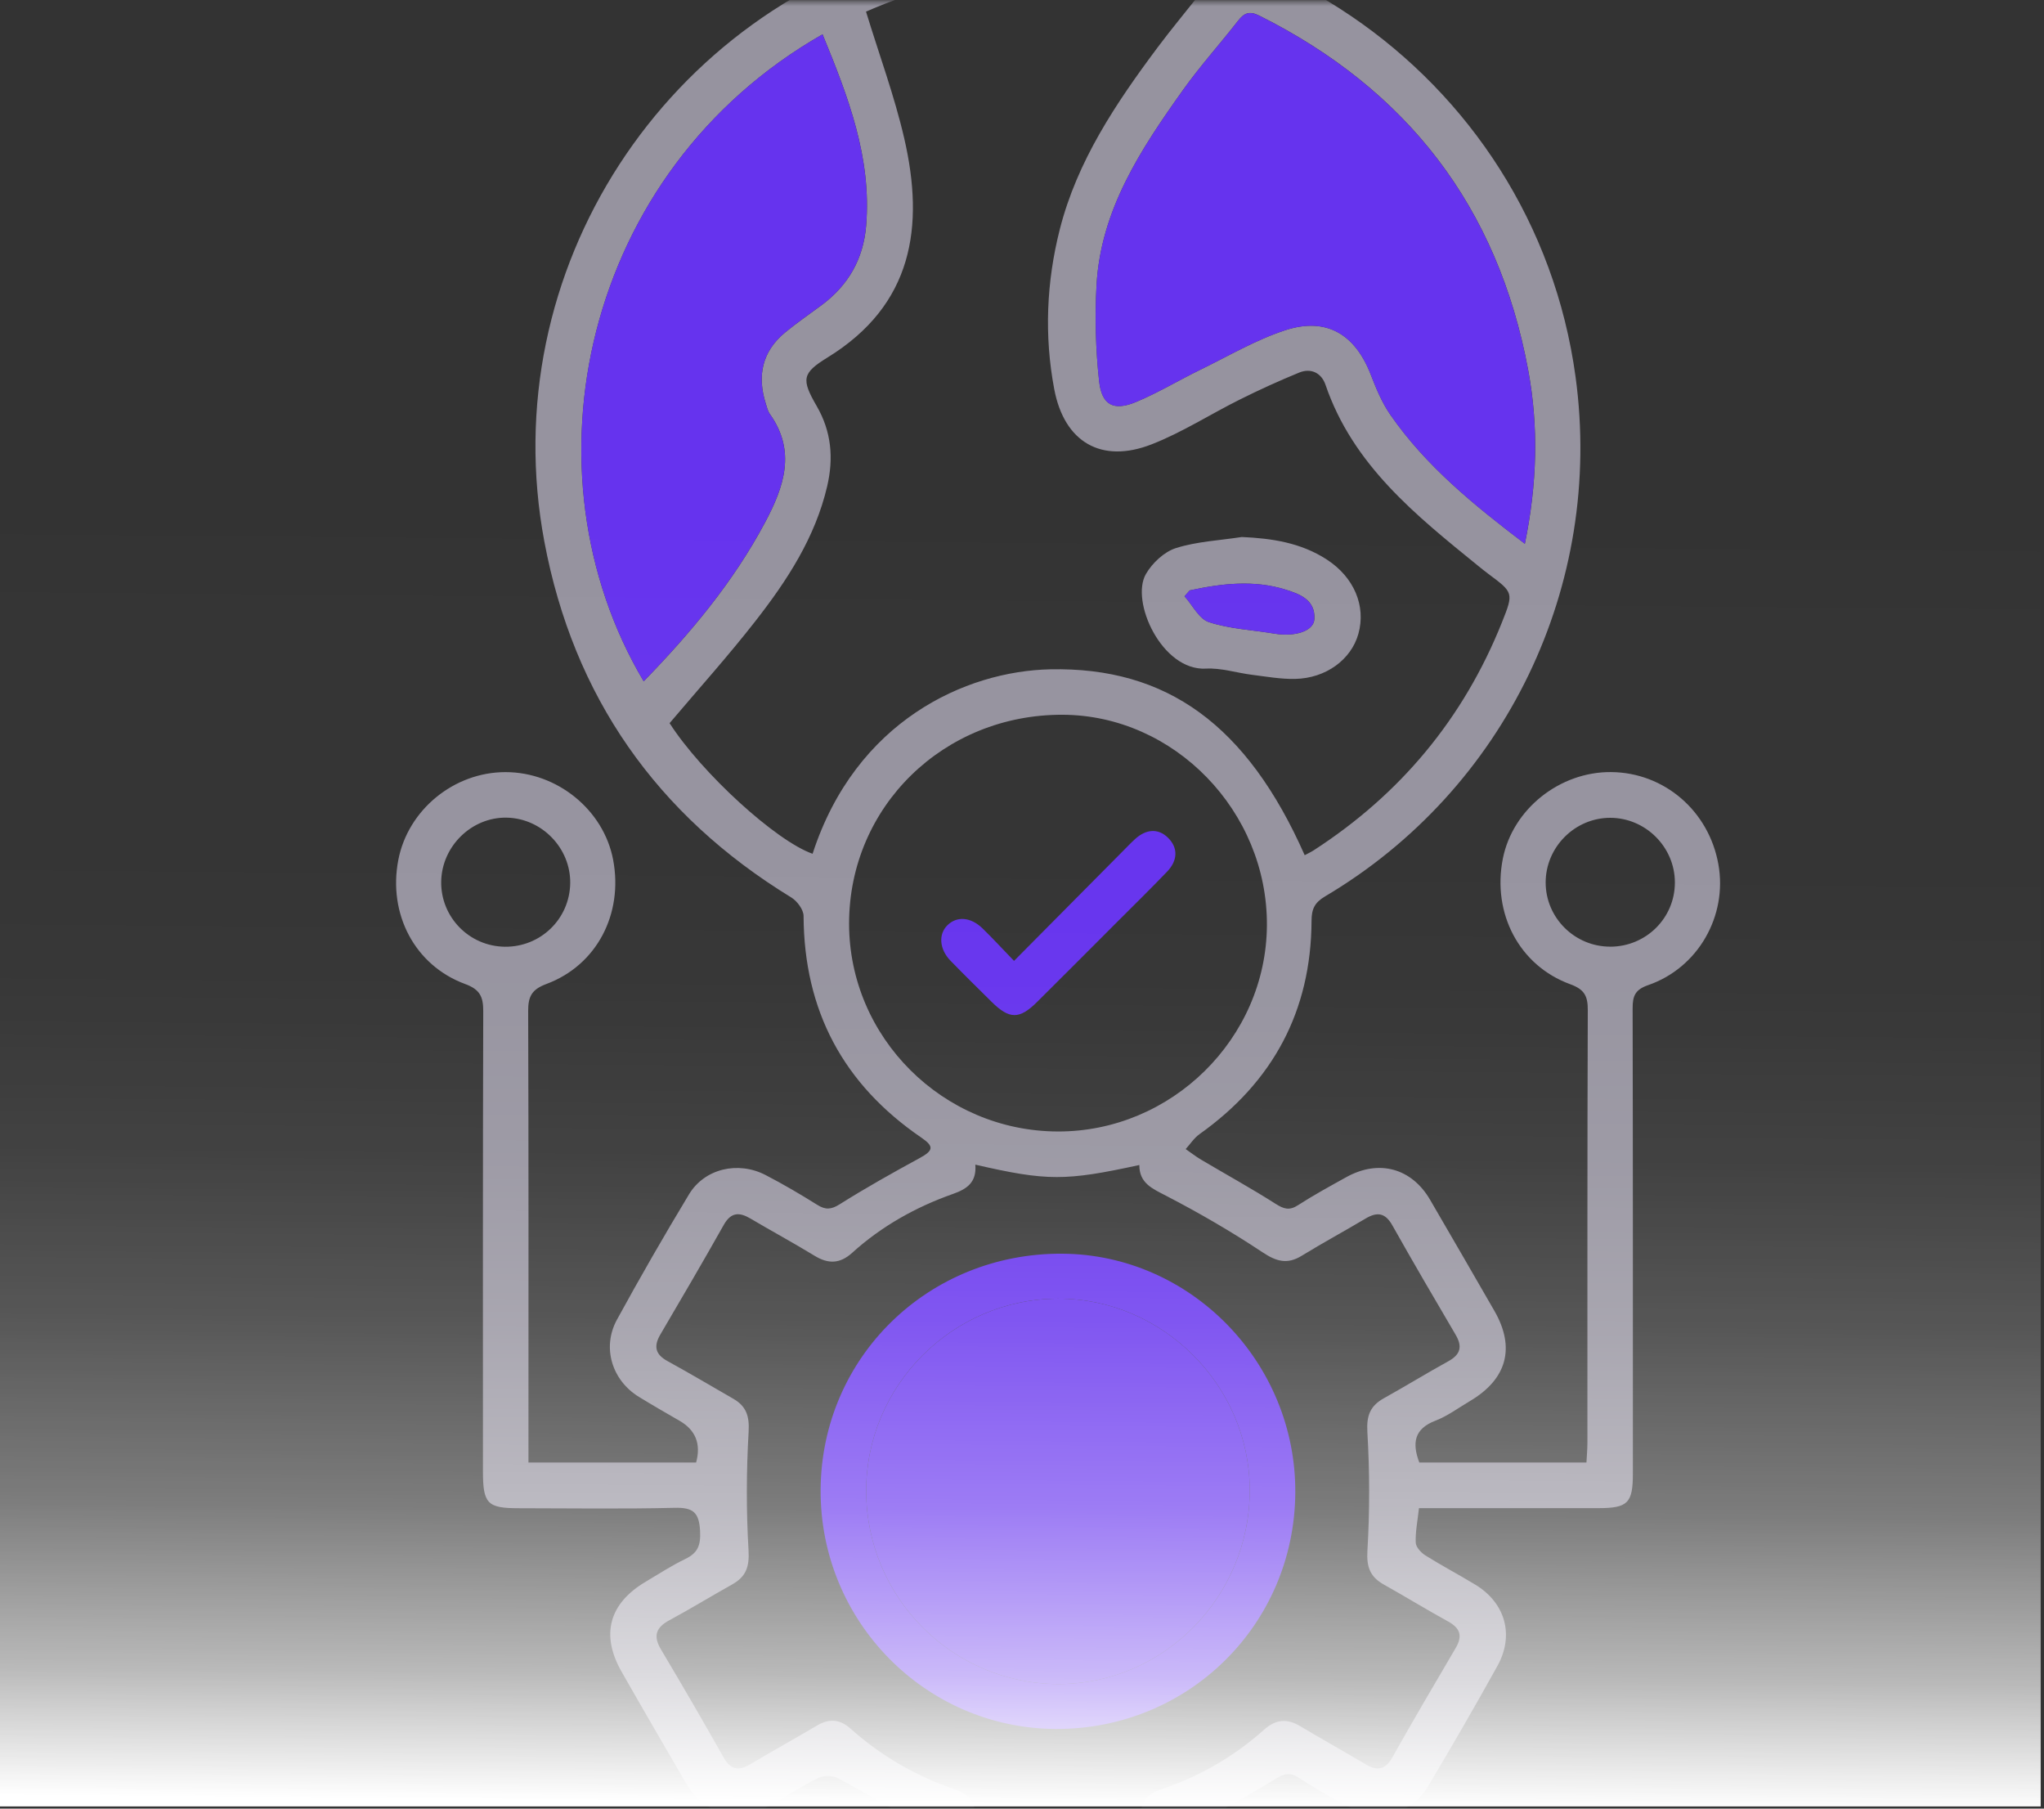
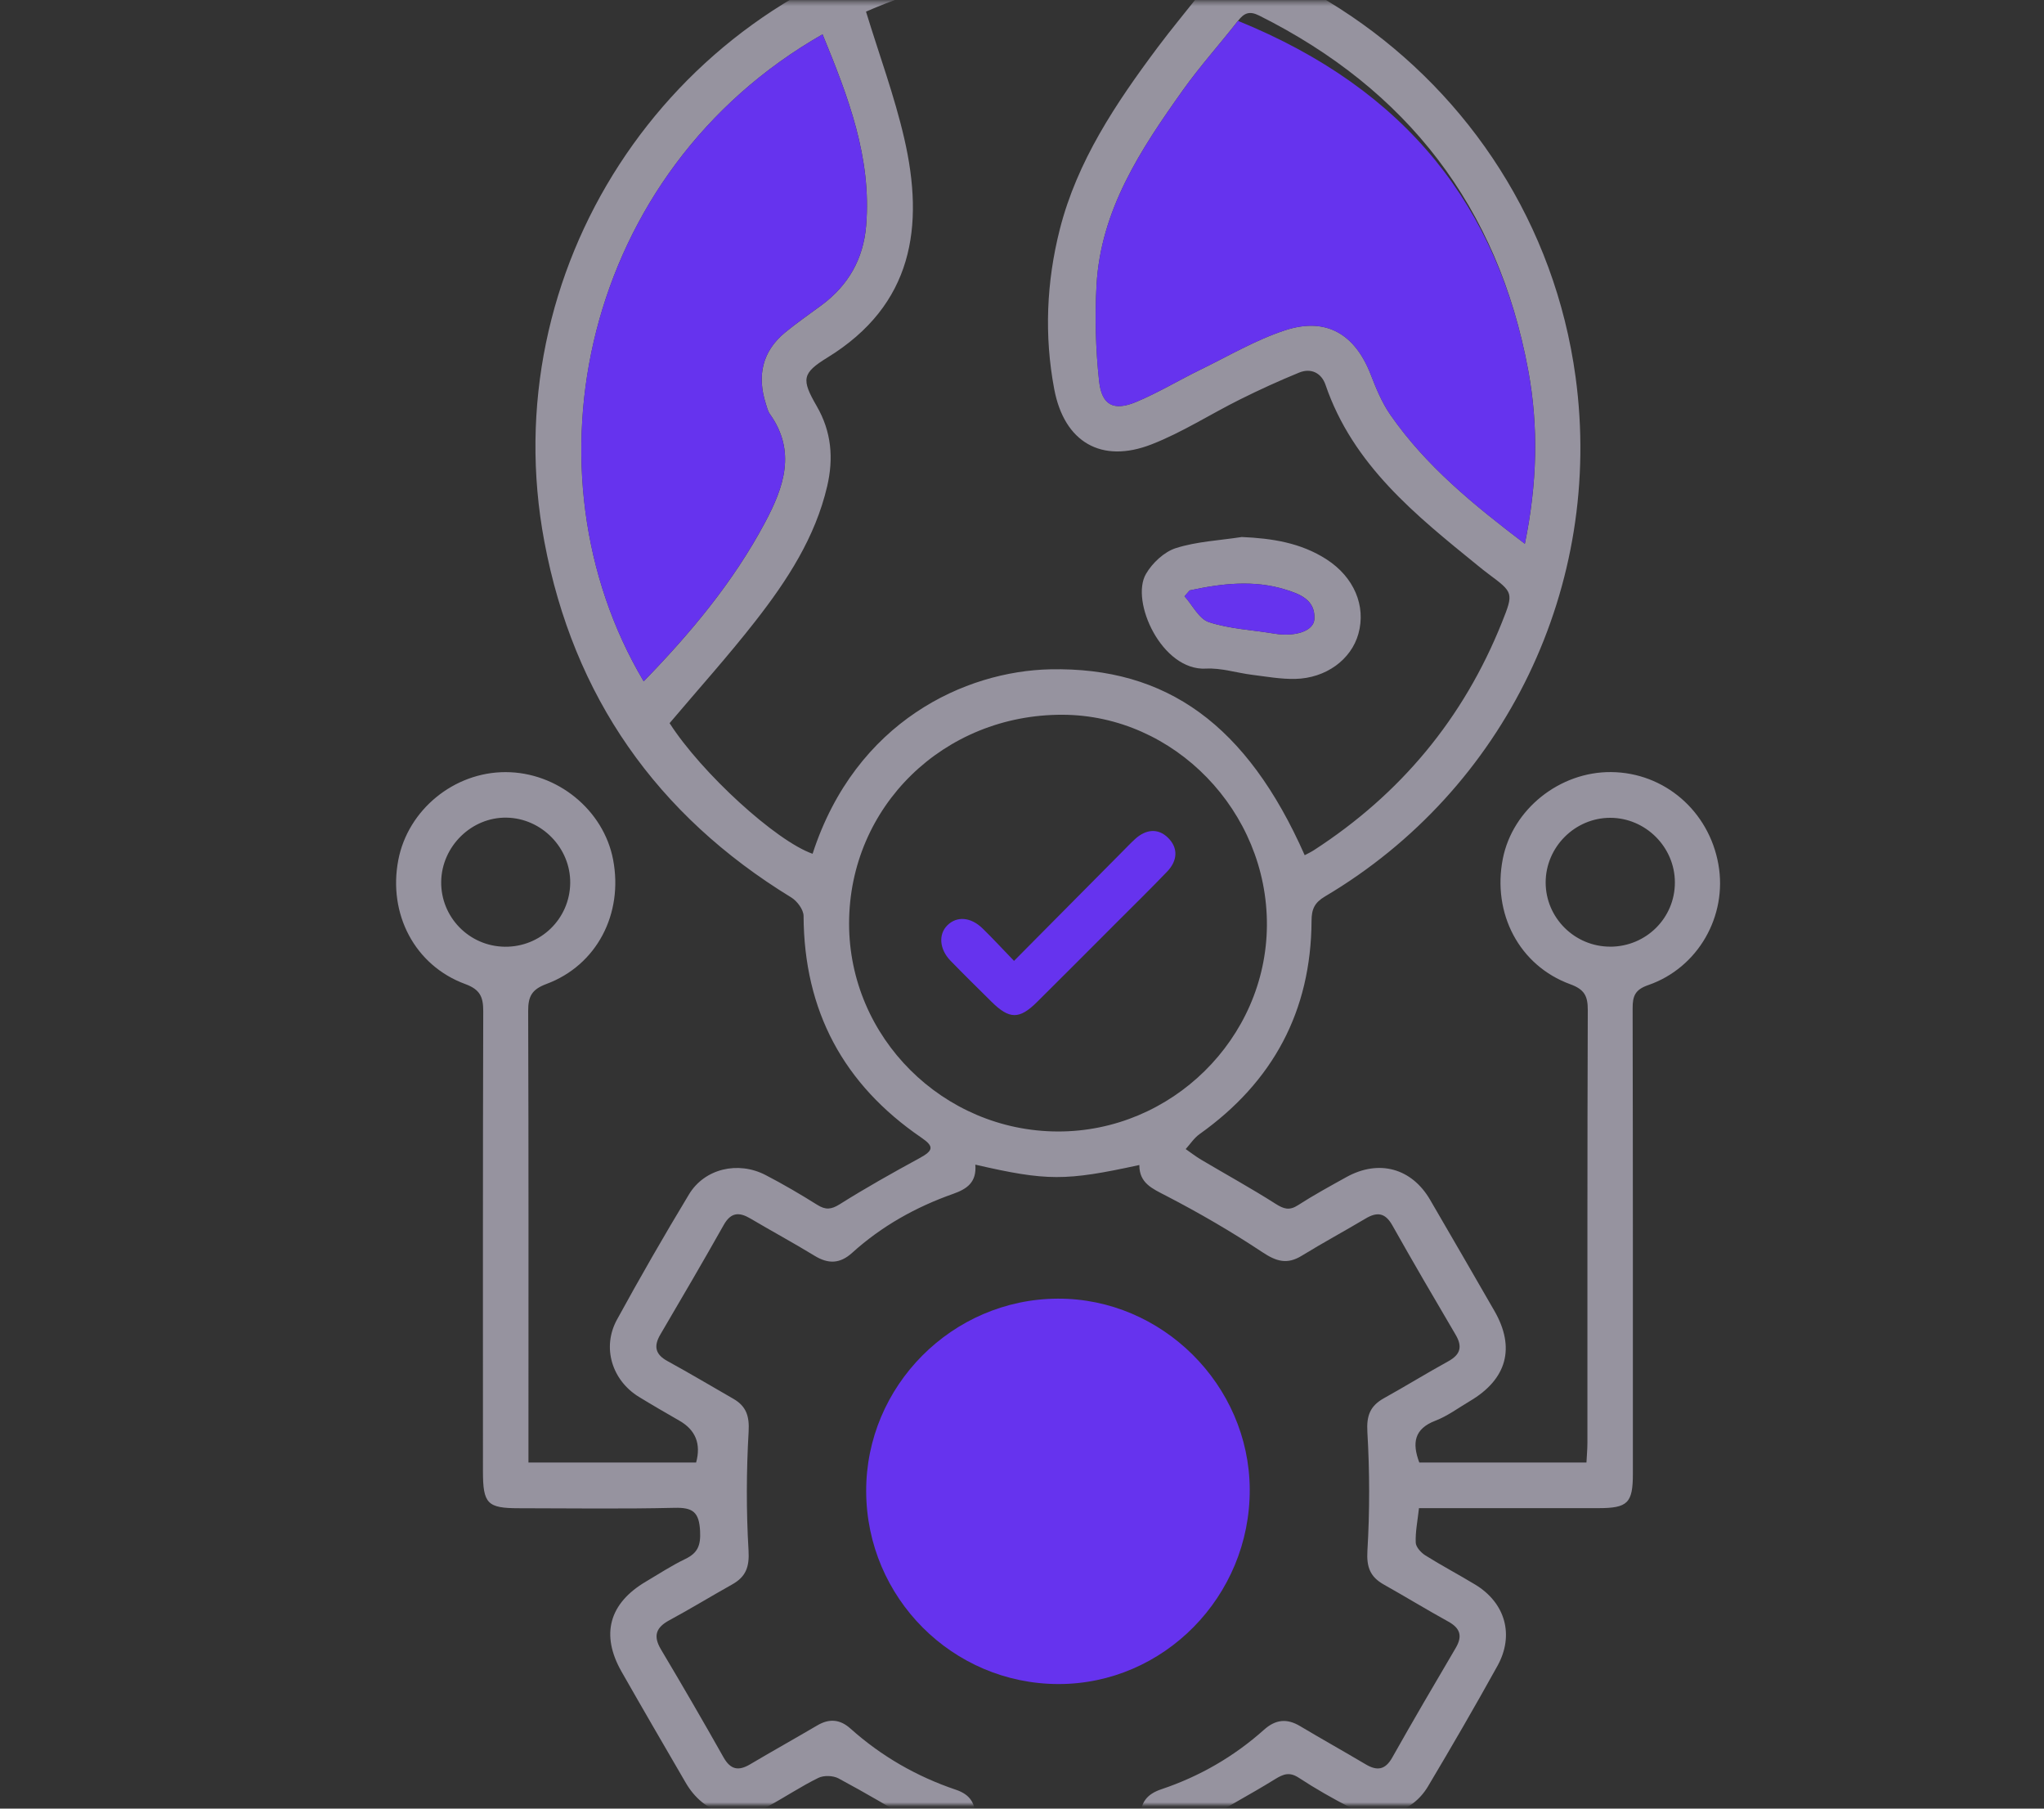
<svg xmlns="http://www.w3.org/2000/svg" width="494" height="437" viewBox="0 0 494 437" fill="none">
  <rect x="0" y="0" width="494" height="437" fill="#333333" stroke="none" />
  <mask id="mask0_14_104" style="mask-type:luminance" maskUnits="userSpaceOnUse" x="0" y="0" width="494" height="437">
    <path d="M493.2 0.38H0V436.08H493.2V0.38Z" fill="white" />
  </mask>
  <g mask="url(#mask0_14_104)">
    <path opacity="0.59" d="M342.94 364.43C342.59 367.58 342.05 370.18 342.16 372.74C342.21 373.82 343.44 375.16 344.49 375.82C348.43 378.29 352.57 380.47 356.55 382.88C363.8 387.28 366.04 395.05 361.91 402.51C356.48 412.32 350.85 422.02 345.11 431.65C341.21 438.19 333.29 440.32 326.4 436.77C322.13 434.58 317.94 432.19 313.92 429.56C311.66 428.08 310.21 428.62 308.13 429.9C301.96 433.72 295.52 437.1 289.34 440.91C288.05 441.71 286.74 443.55 286.63 445C286.28 449.49 286.55 454.03 286.51 458.55C286.43 467.25 281.23 473.14 272.67 473.38C261.3 473.7 249.91 473.7 238.55 473.38C230.22 473.14 225.01 467.26 224.89 458.82C224.82 454.15 225.06 449.47 224.76 444.83C224.67 443.49 223.48 441.77 222.29 441.04C215.86 437.09 209.33 433.29 202.68 429.71C201.37 429 199.11 428.92 197.79 429.57C193.61 431.61 189.73 434.23 185.63 436.44C178.02 440.55 170.1 438.26 165.74 430.77C160.54 421.83 155.34 412.9 150.22 403.91C145.12 394.95 147.2 387.39 156.13 382.13C159.26 380.28 162.32 378.27 165.59 376.7C168.62 375.24 169.37 373.45 169.2 369.96C168.97 365.34 167.45 364.21 163.01 364.32C150.47 364.62 137.93 364.43 125.39 364.42C117.78 364.42 116.72 363.33 116.72 355.47C116.72 318.43 116.68 281.38 116.79 244.34C116.8 240.86 116.02 239.08 112.42 237.76C100.23 233.27 93.76 220.83 96.26 207.8C98.59 195.67 109.72 186.55 122.18 186.56C134.68 186.56 145.89 195.69 148.18 207.72C150.67 220.8 144.24 233.22 132.06 237.75C128.5 239.08 127.64 240.77 127.65 244.29C127.77 278.85 127.72 313.42 127.72 347.98V353.37H168.24C169.467 348.877 168.12 345.51 164.2 343.27C160.92 341.38 157.64 339.49 154.41 337.51C147.9 333.51 145.44 325.58 149.1 318.87C154.69 308.65 160.5 298.55 166.52 288.58C170.28 282.35 178.38 280.46 185.04 283.92C189.3 286.13 193.46 288.57 197.53 291.12C199.53 292.37 200.88 292.27 202.95 290.97C209.21 287.03 215.68 283.4 222.18 279.86C225.56 278.02 225.84 277.04 222.7 274.89C203.84 262.01 194.32 244.23 194.21 221.32C194.21 219.79 192.65 217.71 191.23 216.84C158.68 196.94 138.58 168.24 131.56 130.86C119.27 65.51 160.8 1.73 225.53 -14.3C298.05 -32.25 370.73 17.08 380.79 91.08C387.64 141.43 363.89 190.76 320.21 216.61C317.7 218.1 316.99 219.68 316.98 222.47C316.87 244.3 307.66 261.42 289.89 274.04C288.59 274.97 287.66 276.43 286.56 277.64C287.8 278.5 288.99 279.43 290.28 280.2C296.28 283.75 302.4 287.12 308.28 290.86C310.25 292.11 311.6 292.56 313.69 291.21C317.48 288.77 321.45 286.6 325.4 284.41C333.25 280.07 341.17 282.23 345.64 289.91C350.84 298.85 356.03 307.79 361.18 316.75C366.29 325.64 364.2 333.25 355.25 338.53C352.49 340.16 349.86 342.14 346.91 343.27C341.79 345.24 341.24 348.64 343.02 353.37H383.42C383.5 351.71 383.65 350.16 383.65 348.62C383.66 313.76 383.61 278.91 383.74 244.05C383.75 240.65 382.93 239.06 379.5 237.81C367.15 233.3 360.6 220.67 363.21 207.47C365.58 195.51 376.95 186.43 389.41 186.55C402.25 186.67 413.02 195.95 415.31 208.86C417.52 221.3 410.43 233.84 398.35 238.02C395.16 239.12 394.57 240.67 394.58 243.64C394.66 281.12 394.64 318.6 394.64 356.08C394.64 363.19 393.4 364.4 386.24 364.4C371.96 364.4 357.68 364.4 342.92 364.4L342.94 364.43ZM315.31 206.64C316.06 206.24 316.82 205.89 317.52 205.44C338.46 191.89 353.69 173.6 362.97 150.43C365.86 143.21 365.78 143.18 359.68 138.64C358.86 138.03 358.07 137.39 357.28 136.75C342.19 124.5 326.99 112.39 320.35 92.97C319.38 90.14 316.88 88.84 313.97 90.03C309.14 92.01 304.37 94.18 299.7 96.51C292.54 100.07 285.74 104.47 278.33 107.36C266.2 112.1 257.21 106.85 254.79 94.02C252.35 81.11 252.91 68.11 256.13 55.43C260.33 38.89 269.7 24.95 279.76 11.48C283.02 7.12 286.51 2.93 290.24 -1.78C262 -9.91 235.11 -8.52 209.3 2.81C212.52 13.33 216.17 23.19 218.52 33.35C223.48 54.74 220.65 73.69 199.98 86.39C193.83 90.17 193.64 91.65 197.38 98.11C200.97 104.31 201.49 110.74 199.91 117.51C197.02 129.87 190.24 140.24 182.61 150.02C176 158.49 168.79 166.5 161.83 174.73C169.55 186.76 187.52 203.19 196.39 206.29C206.8 174.2 233.37 162.15 253.84 161.72C281.94 161.14 301.38 175.11 315.32 206.63L315.31 206.64ZM235.72 281.39C236.08 285.7 233.68 287.29 230.31 288.48C221.31 291.66 213.07 296.27 205.96 302.7C203.01 305.37 200.2 305.45 196.87 303.42C191.78 300.31 186.52 297.47 181.38 294.43C178.66 292.82 176.66 292.88 174.92 295.96C169.92 304.84 164.77 313.63 159.61 322.42C157.95 325.24 158.33 327.23 161.31 328.86C166.67 331.8 171.93 334.92 177.23 337.97C180.33 339.76 181.15 342.11 180.93 345.92C180.38 355.46 180.34 365.07 180.91 374.61C181.15 378.62 180.26 380.98 176.96 382.83C171.88 385.67 166.9 388.72 161.78 391.48C158.54 393.23 157.8 395.26 159.74 398.53C164.88 407.16 169.93 415.85 174.86 424.6C176.55 427.6 178.47 427.96 181.28 426.3C186.67 423.11 192.13 420.06 197.53 416.89C200.42 415.19 203.01 415.4 205.52 417.64C213 424.33 221.54 429.24 231.03 432.44C234.48 433.6 235.81 435.75 235.73 439.3C235.59 445.42 235.75 451.55 235.67 457.67C235.63 460.95 236.96 462.49 240.34 462.46C250.55 462.39 260.75 462.39 270.96 462.46C274.28 462.48 275.75 461.07 275.71 457.74C275.63 451.62 275.8 445.49 275.65 439.37C275.56 435.61 277.09 433.52 280.71 432.31C289.92 429.22 298.22 424.43 305.48 417.95C308.27 415.45 311.01 415.15 314.2 417.06C319.45 420.19 324.79 423.17 330.05 426.29C332.81 427.93 334.78 427.68 336.49 424.65C341.49 415.77 346.64 406.98 351.81 398.2C353.51 395.32 352.94 393.41 350.01 391.8C344.78 388.92 339.69 385.8 334.48 382.88C331.18 381.03 330.24 378.71 330.48 374.69C331.05 365.15 331.03 355.54 330.47 346C330.23 341.98 331.18 339.67 334.5 337.82C339.72 334.92 344.8 331.79 350.03 328.91C352.97 327.29 353.5 325.38 351.8 322.5C346.63 313.72 341.49 304.92 336.49 296.04C334.78 293.01 332.82 292.77 330.05 294.42C324.92 297.47 319.67 300.31 314.58 303.43C311.07 305.58 308.46 304.79 305.09 302.55C297.63 297.6 289.83 293.07 281.88 288.95C278.47 287.18 275.34 285.89 275.36 281.49C257.5 285.38 253.05 285.39 235.71 281.4L235.72 281.39ZM255.66 273.39C283.14 273.46 306.01 250.93 306.19 223.62C306.37 196.06 283.83 172.8 256.83 172.7C228.08 172.59 205.24 194.89 205.21 223.11C205.18 250.67 227.91 273.32 255.66 273.39ZM368.53 131.4C371.51 116.88 371.89 103.12 369.33 89.38C362.01 49.99 340.07 21.63 304.32 3.76C301.96 2.58 300.68 3.14 299.21 5.03C294.82 10.66 290.02 15.98 285.89 21.78C275.71 36.08 265.99 50.73 265.01 69.02C264.6 76.68 264.81 84.46 265.64 92.08C266.28 97.92 269.17 99.37 274.55 97.13C279.9 94.9 284.91 91.86 290.14 89.31C296.91 86.01 303.51 82.11 310.61 79.79C320.53 76.55 327.49 80.72 331.28 90.48C332.58 93.85 334 97.29 336.04 100.23C344.62 112.59 356.12 121.95 368.54 131.39L368.53 131.4ZM198.79 8.3C140.76 41.43 125.48 113.96 155.57 164.62C166.93 152.94 177.24 140.61 184.9 126.23C189.44 117.71 192.51 109.08 186.06 100.03C185.57 99.34 185.36 98.43 185.1 97.6C182.94 90.82 184.17 84.9 189.81 80.28C192.62 77.98 195.63 75.91 198.55 73.74C205.01 68.96 208.66 62.58 209.33 54.57C210.7 38.16 205.01 23.39 198.8 8.3H198.79ZM137.81 213.41C137.94 204.92 130.94 197.7 122.42 197.56C113.98 197.42 106.76 204.48 106.63 213.01C106.5 221.59 113.39 228.65 122.01 228.75C130.65 228.85 137.68 222.03 137.81 213.41ZM389.19 228.74C397.86 228.71 404.81 221.79 404.79 213.2C404.78 204.66 397.71 197.61 389.17 197.6C380.63 197.6 373.57 204.66 373.56 213.21C373.55 221.76 380.6 228.76 389.19 228.73V228.74Z" fill="#DAD6EA" />
-     <path d="M368.53 131.4C356.11 121.96 344.61 112.6 336.03 100.24C333.99 97.3 332.58 93.86 331.27 90.49C327.49 80.73 320.52 76.56 310.6 79.8C303.5 82.12 296.9 86.02 290.13 89.32C284.9 91.87 279.89 94.91 274.54 97.14C269.16 99.38 266.27 97.93 265.63 92.09C264.8 84.47 264.59 76.69 265 69.03C265.98 50.74 275.71 36.08 285.88 21.79C290.01 15.99 294.82 10.67 299.2 5.04C300.67 3.15 301.95 2.59 304.31 3.77C340.06 21.65 362 50 369.32 89.39C371.87 103.13 371.5 116.89 368.52 131.41L368.53 131.4Z" fill="#6633EE" />
+     <path d="M368.53 131.4C356.11 121.96 344.61 112.6 336.03 100.24C333.99 97.3 332.58 93.86 331.27 90.49C327.49 80.73 320.52 76.56 310.6 79.8C303.5 82.12 296.9 86.02 290.13 89.32C284.9 91.87 279.89 94.91 274.54 97.14C269.16 99.38 266.27 97.93 265.63 92.09C264.8 84.47 264.59 76.69 265 69.03C265.98 50.74 275.71 36.08 285.88 21.79C290.01 15.99 294.82 10.67 299.2 5.04C340.06 21.65 362 50 369.32 89.39C371.87 103.13 371.5 116.89 368.52 131.41L368.53 131.4Z" fill="#6633EE" />
    <path d="M198.79 8.3C205 23.39 210.69 38.16 209.32 54.57C208.65 62.59 205 68.96 198.54 73.74C195.62 75.9 192.61 77.97 189.8 80.28C184.17 84.9 182.93 90.82 185.09 97.6C185.36 98.43 185.56 99.34 186.05 100.03C192.5 109.08 189.43 117.71 184.89 126.23C177.23 140.61 166.92 152.94 155.56 164.62C125.47 113.96 140.75 41.43 198.78 8.3H198.79Z" fill="#6633EE" />
    <path opacity="0.59" d="M300.07 129.75C307.41 130.07 314.38 131.13 320.63 135.17C327.23 139.44 330.19 146.38 328.3 153.15C326.57 159.35 320.47 163.89 313 164.04C309.55 164.11 306.07 163.48 302.62 163.05C298.88 162.58 295.13 161.35 291.45 161.55C280.8 162.13 273.12 145.26 276.96 138.67C278.5 136.02 281.37 133.33 284.2 132.43C289.26 130.83 294.75 130.58 300.07 129.76V129.75ZM287.53 142.65C287.11 143.12 286.7 143.6 286.28 144.07C288.23 146.24 289.8 149.56 292.2 150.33C297.23 151.96 302.69 152.21 307.97 153.09C312.99 153.93 317.47 152.5 317.66 149.62C317.96 144.92 314.09 143.51 310.7 142.46C303 140.06 295.23 140.99 287.54 142.65H287.53Z" fill="#DAD6EA" />
-     <path d="M198.33 359.96C198.52 327.95 224.35 302.72 256.73 302.92C287.81 303.11 313.28 329.25 313.05 360.72C312.82 392.62 287.11 417.92 255.1 417.75C223.61 417.58 198.14 391.66 198.33 359.96ZM209.34 360.4C209.46 386.06 230.2 406.84 255.75 406.9C281.26 406.96 302.17 385.71 302.04 359.85C301.92 334.62 280.83 313.68 255.64 313.78C230.11 313.88 209.22 334.91 209.34 360.4Z" fill="#6633EE" />
    <path d="M245.081 232.16C254.111 223.06 262.701 214.39 271.301 205.73C272.331 204.7 273.331 203.63 274.411 202.66C276.941 200.39 279.861 200.04 282.271 202.4C284.831 204.9 284.571 207.99 282.101 210.57C278.171 214.67 274.111 218.65 270.091 222.67C263.601 229.16 257.131 235.67 250.611 242.13C246.351 246.35 243.931 246.31 239.601 242.01C236.291 238.73 232.961 235.47 229.711 232.12C227.021 229.34 226.771 225.74 228.961 223.57C231.251 221.31 234.611 221.54 237.481 224.34C239.961 226.75 242.301 229.31 245.071 232.17L245.081 232.16Z" fill="#6633EE" />
    <path d="M287.531 142.65C295.221 140.99 303.001 140.06 310.691 142.46C314.081 143.52 317.951 144.92 317.651 149.62C317.471 152.5 312.981 153.93 307.961 153.09C302.691 152.21 297.221 151.96 292.191 150.33C289.791 149.55 288.221 146.24 286.271 144.07C286.691 143.6 287.101 143.12 287.521 142.65H287.531Z" fill="#6633EE" />
    <path d="M209.34 360.4C209.22 334.91 230.12 313.88 255.64 313.78C280.83 313.68 301.92 334.62 302.04 359.85C302.16 385.71 281.26 406.96 255.75 406.9C230.2 406.84 209.46 386.06 209.34 360.4Z" fill="#6633EE" />
  </g>
-   <path d="M493.2 0.77H0V436.47H493.2V0.77Z" fill="url(#paint0_linear_14_104)" />
  <defs>
    <linearGradient id="paint0_linear_14_104" x1="248.54" y1="-9.36" x2="244.75" y2="435.85" gradientUnits="userSpaceOnUse">
      <stop offset="0.3" stop-color="white" stop-opacity="0" />
      <stop offset="0.38" stop-color="white" stop-opacity="0.01" />
      <stop offset="0.47" stop-color="white" stop-opacity="0.01" />
      <stop offset="0.56" stop-color="white" stop-opacity="0.022" />
      <stop offset="0.65" stop-color="white" stop-opacity="0.073" />
      <stop offset="0.74" stop-color="white" stop-opacity="0.176" />
      <stop offset="0.84" stop-color="white" stop-opacity="0.36" />
      <stop offset="0.93" stop-color="white" stop-opacity="0.656" />
      <stop offset="1" stop-color="white" />
    </linearGradient>
  </defs>
</svg>